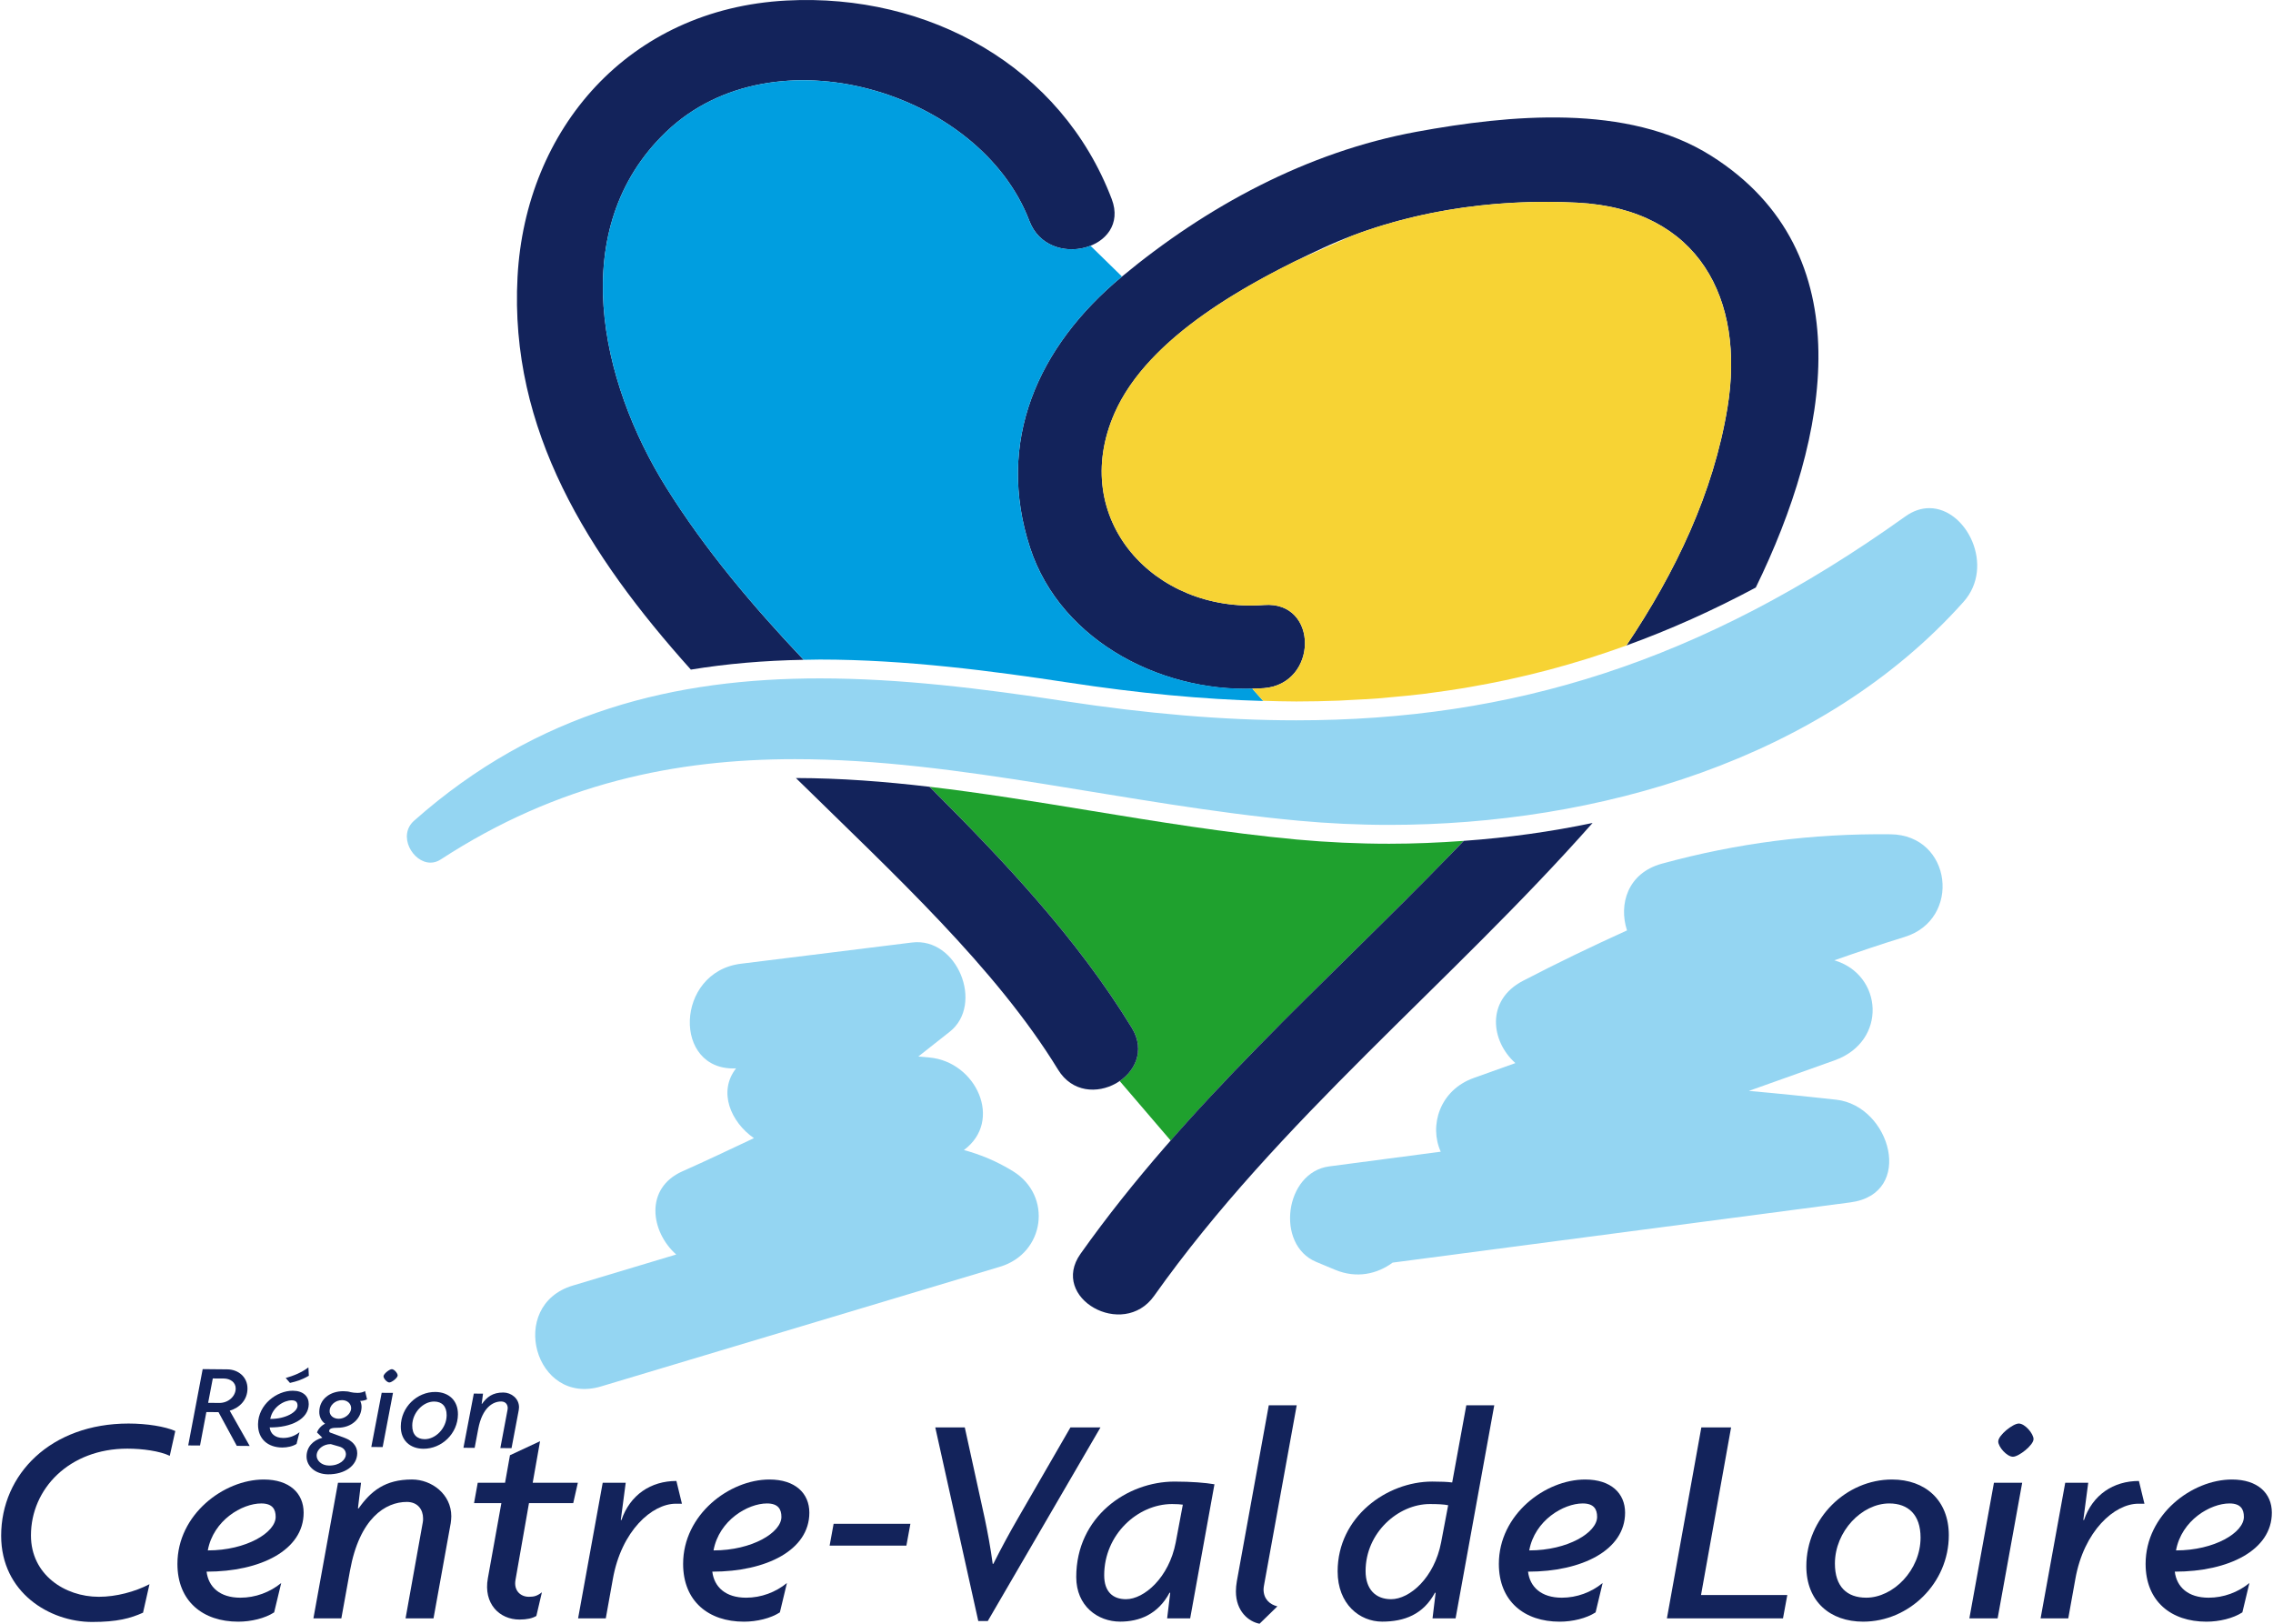
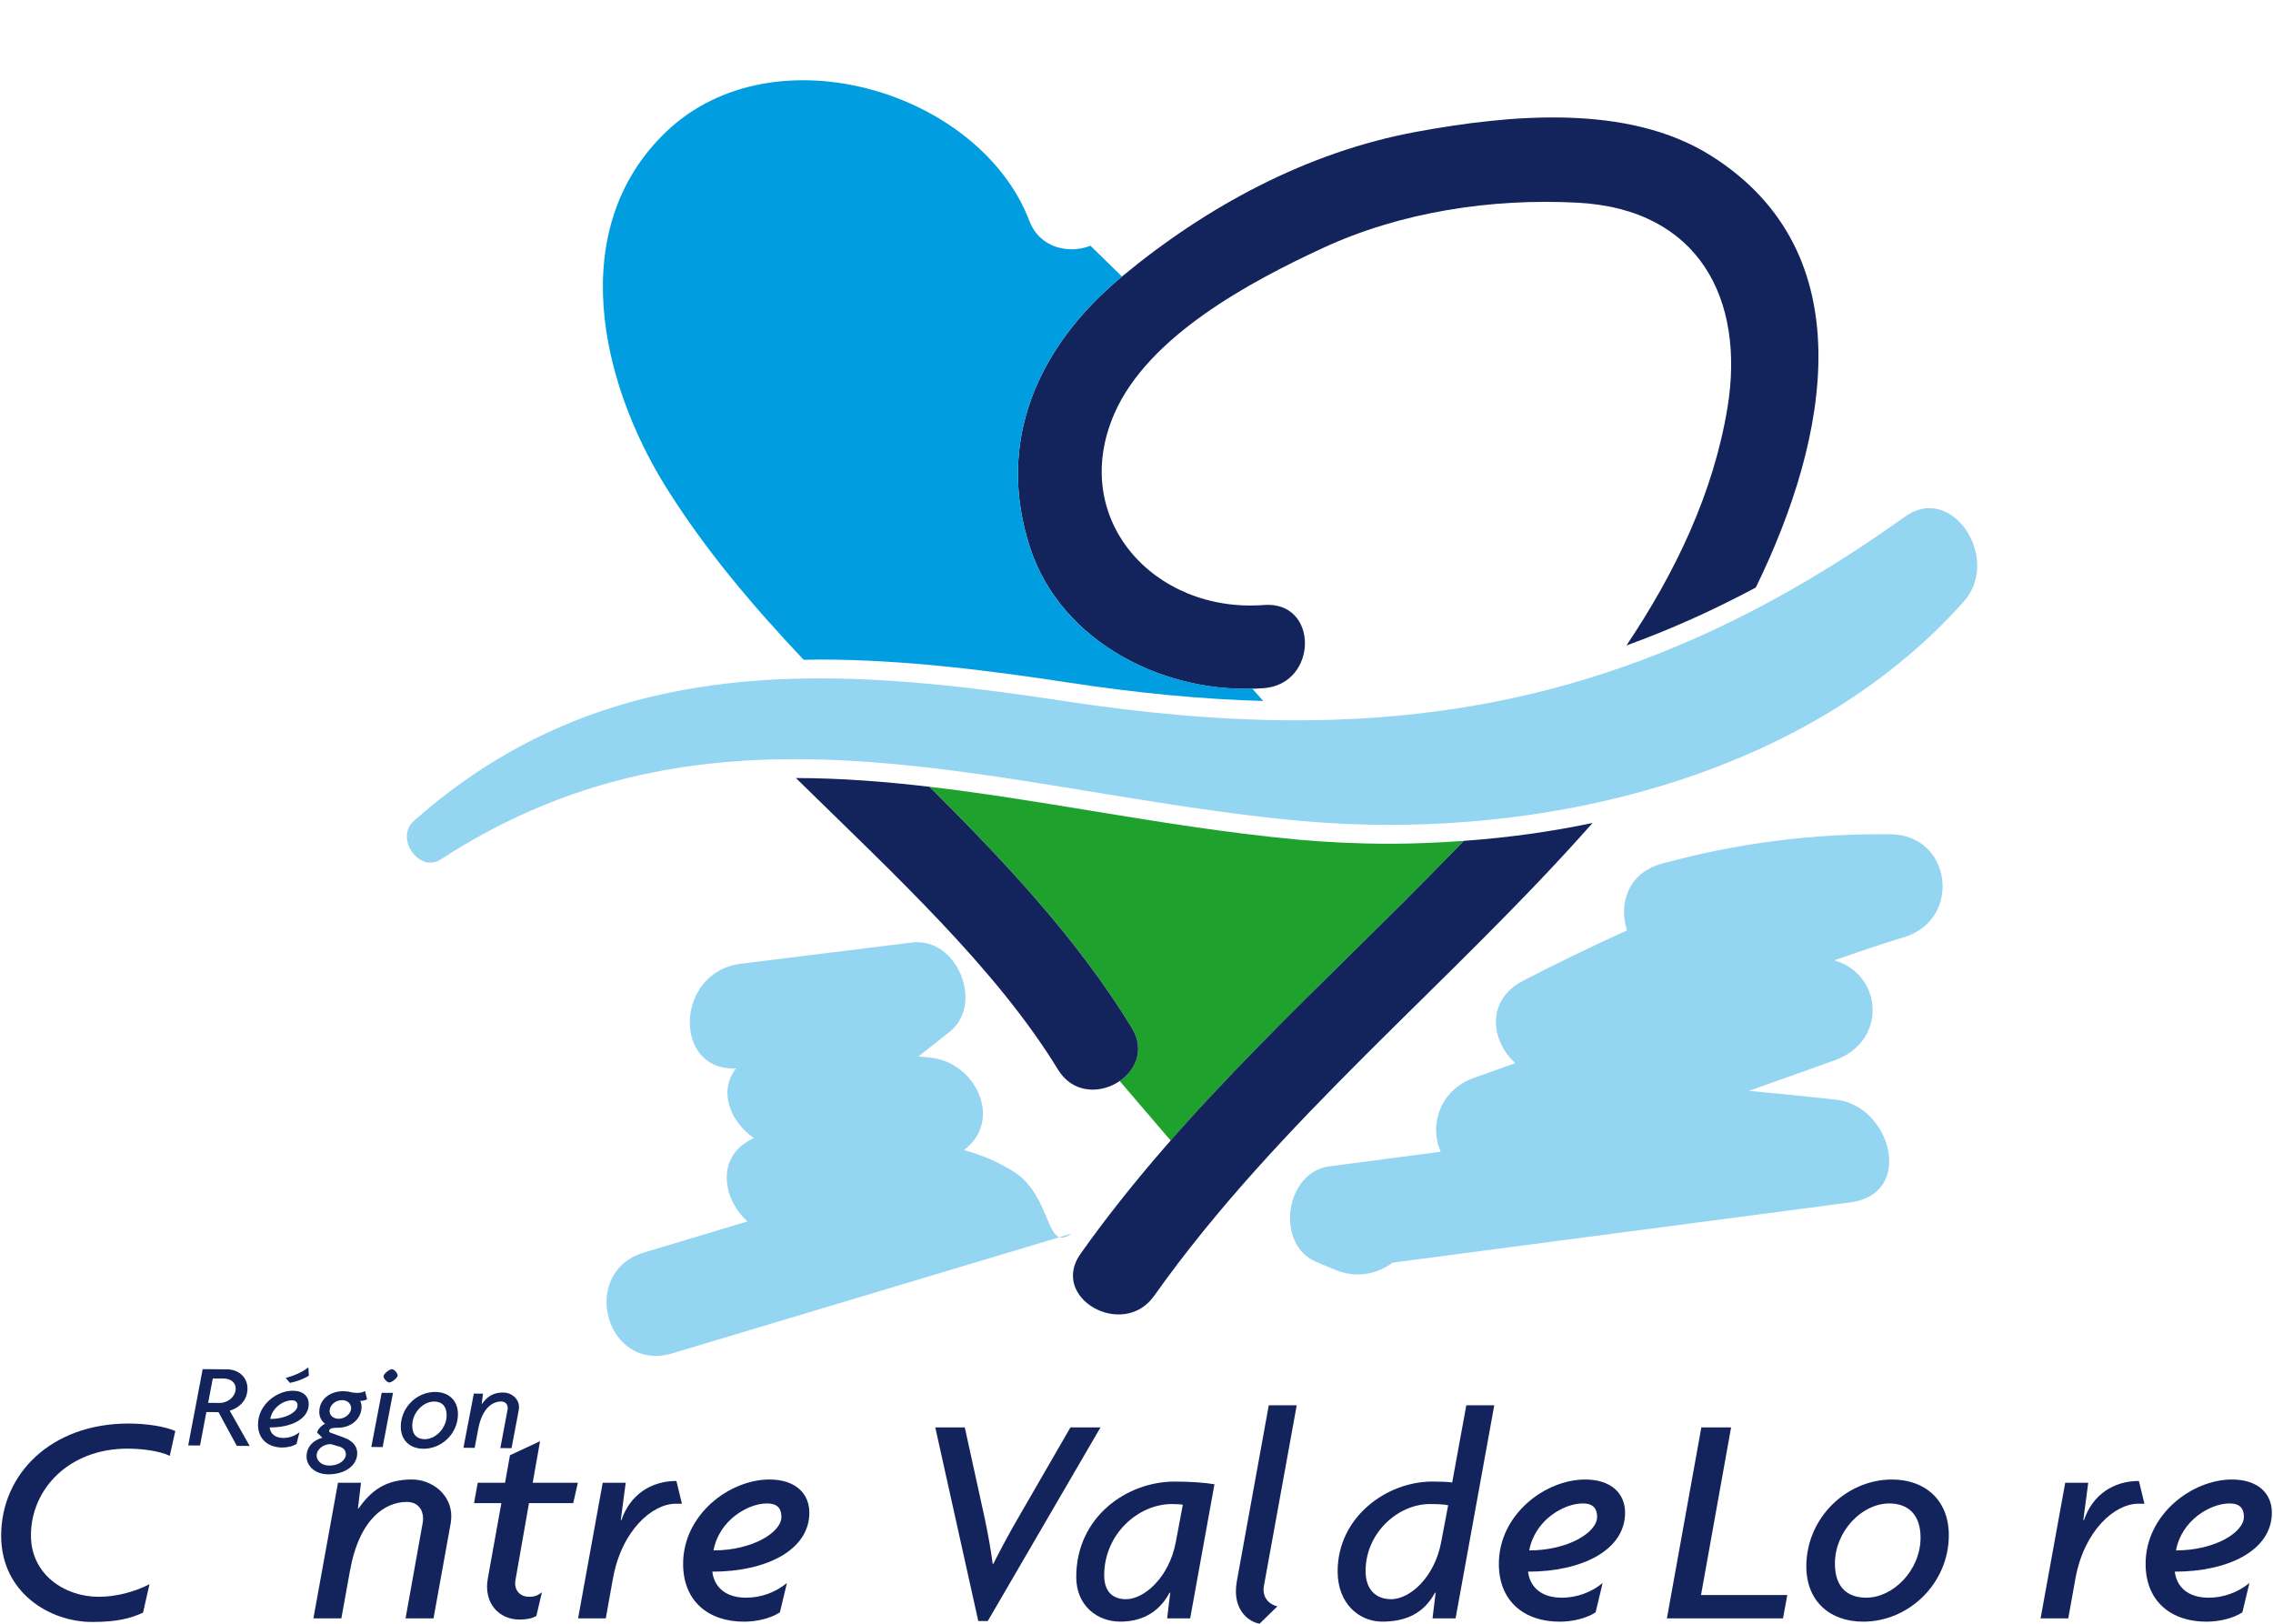
<svg xmlns="http://www.w3.org/2000/svg" version="1.1" width="126" height="90">
  <svg version="1.1" id="Calque_1" x="0" y="0" width="126" height="90" viewBox="0 0 136.296 97.454" enable-background="new 0 0 136.296 97.454" xml:space="preserve">
    <g>
      <g>
        <path fill="#1FA12E" d="M83.316,50.64c-1.859,0-3.726-0.087-5.548-0.253c-4.204-0.393-8.388-1.076-12.433-1.74    c-3.281-0.539-6.465-1.057-9.606-1.425c4.476,4.471,8.822,9.052,12.136,14.465c0.79,1.294,0.248,2.526-0.727,3.194l3.061,3.573    c5.284-6.021,11.24-11.44,16.853-17.222c0.241-0.251,0.485-0.511,0.729-0.764C86.312,50.574,84.826,50.64,83.316,50.64" />
        <path fill="#13235B" d="M13.367,82.736l-0.664-0.004l-0.279,1.463l0.664,0.007c0.553,0.004,0.985-0.402,0.99-0.863    C14.081,82.957,13.744,82.74,13.367,82.736 M14.143,86.777l-1.097-2.023l-0.729-0.005l-0.38,2.007l-0.709-0.004l0.868-4.58    l1.475,0.014c0.658,0.004,1.221,0.456,1.214,1.16c-0.005,0.669-0.461,1.139-1.066,1.321l1.198,2.116L14.143,86.777z" />
        <path fill="#13235B" d="M17.336,83l-0.256-0.297c0.415-0.111,0.963-0.323,1.362-0.636l0.026,0.504    C18.061,82.805,17.757,82.904,17.336,83 M17.445,84.044c-0.458-0.003-1.155,0.391-1.293,1.117    c0.928,0.007,1.634-0.418,1.637-0.791C17.791,84.191,17.717,84.045,17.445,84.044 M16.117,85.672    c0.042,0.366,0.312,0.627,0.806,0.632c0.361,0.003,0.711-0.124,0.984-0.345l-0.177,0.702c-0.221,0.144-0.555,0.218-0.864,0.217    c-0.848-0.009-1.457-0.501-1.448-1.399c0.011-1.187,1.133-2.018,2.092-2.01c0.62,0.004,0.957,0.339,0.952,0.806    C18.454,85.172,17.414,85.683,16.117,85.672" />
        <path fill="#13235B" d="M20.465,84.033c-0.414-0.002-0.748,0.312-0.751,0.656c-0.002,0.258,0.216,0.459,0.542,0.463    c0.368,0.005,0.747-0.294,0.751-0.632C21.009,84.26,20.797,84.036,20.465,84.033 M20.299,86.821l-0.514-0.148    c-0.452-0.003-0.846,0.31-0.849,0.69c-0.003,0.287,0.283,0.593,0.741,0.597c0.656,0.006,1.014-0.366,1.016-0.667    C20.696,87.077,20.564,86.895,20.299,86.821 M21.55,84.079c0.035,0.058,0.085,0.211,0.084,0.354    c-0.007,0.696-0.586,1.269-1.466,1.259c-0.279-0.001-0.479,0.04-0.479,0.197c-0.002,0.029,0.021,0.079,0.071,0.095l0.862,0.316    c0.433,0.162,0.755,0.474,0.751,0.92c-0.006,0.74-0.736,1.273-1.753,1.266c-0.781-0.007-1.293-0.503-1.289-1.076    c0.005-0.575,0.401-0.976,0.948-1.12l-0.321-0.317c0.077-0.225,0.285-0.431,0.485-0.524c-0.229-0.16-0.352-0.434-0.348-0.715    c0.006-0.762,0.646-1.244,1.458-1.237c0.176,0.001,0.316,0.023,0.419,0.056c0.111,0.028,0.257,0.043,0.419,0.046    c0.185,0.001,0.356-0.048,0.452-0.111l0.121,0.496C21.852,84.045,21.675,84.082,21.55,84.079" />
        <path fill="#13235B" d="M23.301,82.973c-0.147-0.002-0.351-0.241-0.351-0.371c0.003-0.15,0.359-0.427,0.5-0.427    c0.146,0.001,0.352,0.248,0.35,0.378C23.798,82.697,23.443,82.974,23.301,82.973 M22.899,86.851l-0.681-0.007l0.622-3.25    l0.679,0.004L22.899,86.851z" />
        <path fill="#13235B" d="M25.994,84.118c-0.656-0.007-1.313,0.657-1.319,1.434c-0.004,0.553,0.28,0.821,0.746,0.825    c0.649,0.004,1.313-0.649,1.319-1.434C26.744,84.396,26.45,84.12,25.994,84.118 M25.34,86.952    c-0.797-0.007-1.36-0.503-1.352-1.342c0.009-1.159,0.978-2.078,2.077-2.067c0.798,0.008,1.361,0.508,1.353,1.349    C27.407,86.05,26.438,86.96,25.34,86.952" />
        <path fill="#13235B" d="M31.067,84.636l-0.432,2.28l-0.672-0.005l0.432-2.297c0.009-0.036,0.009-0.065,0.011-0.1    c0.001-0.209-0.123-0.397-0.389-0.399c-0.509-0.005-1.14,0.379-1.38,1.642l-0.216,1.142l-0.673-0.006l0.622-3.252l0.553,0.004    l-0.08,0.611l0.014,0.008c0.299-0.415,0.641-0.692,1.291-0.688c0.472,0.005,0.941,0.36,0.936,0.892    C31.084,84.52,31.075,84.579,31.067,84.636" />
        <path fill="#13235B" d="M10.12,87.376c-0.59-0.286-1.641-0.431-2.545-0.431c-3.484,0-5.787,2.407-5.787,5.21    c0,2.351,2.028,3.682,4.073,3.682c1.051,0,2.174-0.305,3.041-0.755L8.516,96.79c-0.757,0.341-1.55,0.557-3.06,0.557    C2.914,97.346,0,95.585,0,92.172c0-3.7,2.987-6.734,7.648-6.734c1.108,0,2.195,0.18,2.804,0.449L10.12,87.376z" />
-         <path fill="#13235B" d="M15.611,90.234c-1.143,0-2.875,1.005-3.208,2.819c2.322,0,4.074-1.078,4.074-2.012    C16.478,90.592,16.293,90.234,15.611,90.234 M12.331,94.328c0.11,0.918,0.792,1.563,2.026,1.563c0.904,0,1.771-0.323,2.453-0.881    l-0.424,1.762c-0.554,0.359-1.383,0.558-2.155,0.558c-2.122,0-3.651-1.221-3.651-3.469c0-2.962,2.783-5.063,5.18-5.063    c1.548,0,2.396,0.825,2.396,1.992C18.155,93.035,15.573,94.328,12.331,94.328" />
        <path fill="#13235B" d="M26.984,91.419l-1.032,5.711h-1.678l1.031-5.747c0.02-0.09,0.02-0.161,0.02-0.252    c0-0.521-0.313-0.988-0.978-0.988c-1.272,0-2.839,0.97-3.41,4.133l-0.517,2.854h-1.677l1.475-8.137h1.382l-0.184,1.527    l0.035,0.018c0.738-1.043,1.586-1.741,3.209-1.741c1.179,0,2.359,0.88,2.359,2.208C27.021,91.131,27.001,91.277,26.984,91.419" />
        <path fill="#13235B" d="M34.338,90.216h-2.656l-0.811,4.615c-0.109,0.628,0.295,1.006,0.811,1.006    c0.315,0,0.499-0.055,0.776-0.271l-0.333,1.42c-0.24,0.144-0.571,0.217-1.014,0.217c-1.198,0-2.174-0.952-1.897-2.479l0.811-4.508    h-1.64l0.221-1.222h1.64l0.295-1.654l1.806-0.843l-0.442,2.497h2.71L34.338,90.216z" />
        <path fill="#13235B" d="M40.494,90.25c-1.419,0-3.265,1.617-3.779,4.527l-0.423,2.354H34.63l1.477-8.137h1.381l-0.294,2.226    l0.035,0.019c0.518-1.526,1.771-2.354,3.302-2.354l0.332,1.365H40.494z" />
        <path fill="#13235B" d="M45.968,90.234c-1.143,0-2.876,1.005-3.209,2.819c2.324,0,4.075-1.078,4.075-2.012    C46.834,90.592,46.649,90.234,45.968,90.234 M42.686,94.328c0.112,0.918,0.793,1.563,2.028,1.563c0.903,0,1.769-0.323,2.451-0.881    l-0.423,1.762c-0.553,0.359-1.384,0.558-2.157,0.558c-2.121,0-3.651-1.221-3.651-3.469c0-2.962,2.783-5.063,5.181-5.063    c1.547,0,2.396,0.825,2.396,1.992C48.511,93.035,45.929,94.328,42.686,94.328" />
      </g>
-       <polygon fill="#13235B" points="49.968,91.454 49.728,92.765 54.336,92.765 54.577,91.454  " />
      <g>
        <path fill="#13235B" d="M59.221,97.292h-0.57L56.07,85.672h1.771l1.197,5.459c0.166,0.789,0.35,1.76,0.479,2.729h0.037    c0.478-0.951,0.993-1.902,1.474-2.729l3.154-5.459h1.803L59.221,97.292z" />
        <path fill="#13235B" d="M70.283,90.27c-2.064,0-4.074,1.831-4.074,4.274c0,0.988,0.518,1.437,1.309,1.437    c1.087,0,2.582-1.294,2.986-3.412l0.425-2.262C70.799,90.287,70.559,90.27,70.283,90.27 M71.37,97.13h-1.383l0.185-1.526    l-0.036-0.019c-0.699,1.313-1.825,1.742-2.968,1.742c-1.346,0-2.637-0.934-2.637-2.676c0-3.629,3.06-5.729,5.897-5.729    c1.034,0,1.863,0.071,2.399,0.162L71.37,97.13z" />
        <path fill="#13235B" d="M75.811,95.1c-0.018,0.108-0.037,0.197-0.037,0.289c0,0.592,0.387,0.914,0.83,1.022l-1.07,1.042    c-0.664-0.126-1.419-0.755-1.419-1.94c0-0.198,0.019-0.395,0.056-0.61l1.917-10.561h1.677L75.811,95.1z" />
        <path fill="#13235B" d="M85.752,90.27c-1.899,0-3.853,1.723-3.853,4.021c0,1.099,0.607,1.69,1.53,1.69    c1.124,0,2.6-1.294,3.004-3.412l0.423-2.228C86.599,90.287,86.213,90.27,85.752,90.27 M87.301,97.13h-1.384l0.185-1.526    l-0.036-0.019c-0.701,1.313-1.845,1.742-3.172,1.742c-1.346,0-2.673-1.042-2.673-3.016c0-3.271,2.95-5.39,5.678-5.39    c0.554,0,0.903,0.018,1.198,0.054l0.848-4.634h1.678L87.301,97.13z" />
        <path fill="#13235B" d="M94.932,90.234c-1.143,0-2.878,1.005-3.21,2.819c2.324,0,4.074-1.078,4.074-2.012    C95.796,90.592,95.614,90.234,94.932,90.234 M91.65,94.328c0.11,0.918,0.792,1.563,2.027,1.563c0.903,0,1.77-0.323,2.451-0.881    l-0.423,1.762c-0.554,0.359-1.383,0.558-2.156,0.558c-2.121,0-3.651-1.221-3.651-3.469c0-2.962,2.783-5.063,5.181-5.063    c1.549,0,2.396,0.825,2.396,1.992C97.474,93.035,94.893,94.328,91.65,94.328" />
      </g>
      <polygon fill="#13235B" points="106.954,97.13 99.986,97.13 102.052,85.672 103.838,85.672 102.033,95.73 107.212,95.73  " />
      <g>
        <path fill="#13235B" d="M113.332,90.234c-1.642,0-3.262,1.671-3.262,3.608c0,1.385,0.719,2.048,1.879,2.048    c1.622,0,3.262-1.651,3.262-3.609C115.21,90.916,114.475,90.234,113.332,90.234 M111.766,97.329c-1.992,0-3.412-1.221-3.412-3.322    c0-2.893,2.397-5.209,5.145-5.209c1.988,0,3.408,1.239,3.408,3.341C116.907,95.028,114.512,97.329,111.766,97.329" />
-         <path fill="#13235B" d="M120.757,87.431c-0.366,0-0.883-0.593-0.883-0.916c0-0.377,0.883-1.077,1.233-1.077    c0.37,0,0.885,0.61,0.885,0.935C121.993,86.731,121.108,87.431,120.757,87.431 M119.837,97.13h-1.696l1.475-8.137h1.695    L119.837,97.13z" />
        <path fill="#13235B" d="M128.28,90.25c-1.419,0-3.264,1.617-3.78,4.527l-0.423,2.354h-1.661l1.478-8.137h1.381l-0.294,2.226    l0.036,0.019c0.517-1.526,1.771-2.354,3.3-2.354l0.332,1.365H128.28z" />
        <path fill="#13235B" d="M133.753,90.234c-1.144,0-2.877,1.005-3.209,2.819c2.323,0,4.074-1.078,4.074-2.012    C134.619,90.592,134.436,90.234,133.753,90.234 M130.471,94.328c0.111,0.918,0.793,1.563,2.028,1.563    c0.902,0,1.769-0.323,2.451-0.881l-0.423,1.762c-0.554,0.359-1.383,0.558-2.157,0.558c-2.12,0-3.651-1.221-3.651-3.469    c0-2.962,2.784-5.063,5.182-5.063c1.549,0,2.396,0.825,2.396,1.992C136.296,93.035,133.715,94.328,130.471,94.328" />
-         <path fill="#13235B" d="M48.167,39.601c-3.036-3.21-5.887-6.571-8.24-10.331c-3.981-6.364-6.065-15.561-0.015-21.354    c6.472-6.199,18.85-2.422,21.809,5.35c1.138,2.988,6.092,1.706,4.94-1.319C63.642,4.01,55.697-0.421,47.141,0.032    c-9.489,0.499-15.669,7.711-16.146,16.589c-0.494,9.187,4.224,16.681,10.404,23.568C43.54,39.836,45.792,39.644,48.167,39.601" />
        <path fill="#13235B" d="M55.727,47.222c-2.692-0.316-5.356-0.522-8.023-0.526c5.901,5.793,11.989,11.385,15.736,17.503    c1.688,2.761,6.122,0.26,4.426-2.51C64.549,56.274,60.203,51.693,55.727,47.222" />
        <path fill="#13235B" d="M87.789,50.467c-0.246,0.256-0.49,0.512-0.737,0.763c-7.636,7.868-15.91,15.058-22.263,24.02    c-1.884,2.654,2.553,5.155,4.417,2.526c7.479-10.55,17.77-18.716,26.318-28.383C93.032,49.917,90.448,50.277,87.789,50.467" />
        <path fill="#13235B" d="M75.792,41.302c3.27-0.253,3.305-5.244,0.01-4.991c-6.588,0.507-11.76-5.164-8.97-11.514    c2.028-4.612,8.078-7.863,12.485-9.904c4.711-2.183,10.138-2.998,15.306-2.728c7.293,0.382,10.063,5.803,9,12.293    c-0.844,5.13-3.118,9.889-6.069,14.284c2.611-0.948,5.191-2.101,7.766-3.479c4.404-9.007,6.514-20.12-2.681-25.915    c-5.016-3.165-12.146-2.454-17.676-1.44c-6.588,1.208-12.631,4.497-17.687,8.689c-5.082,4.214-7.588,9.923-5.516,16.279    C63.625,38.585,69.954,41.751,75.792,41.302" />
        <path fill="#94D5F2" d="M113.405,50.072c-4.695-0.052-9.201,0.527-13.722,1.764c-2.068,0.565-2.601,2.458-2.092,4.005    c-2.106,0.954-4.194,1.959-6.252,3.03c-2.234,1.167-1.921,3.622-0.449,4.934c-0.831,0.296-1.661,0.593-2.493,0.89    c-2.063,0.734-2.692,2.876-1.987,4.428l-6.698,0.882c-2.671,0.353-3.24,4.707-0.78,5.731c0.378,0.157,0.756,0.316,1.135,0.474    c1.302,0.543,2.539,0.247,3.455-0.43c9.158-1.204,18.315-2.409,27.472-3.614c3.896-0.512,2.433-5.793-0.845-6.164    c-1.746-0.194-3.494-0.373-5.244-0.528c1.717-0.612,3.435-1.225,5.151-1.836c3.175-1.133,2.905-5.138-0.021-6.003    c1.396-0.487,2.796-0.963,4.216-1.4C117.693,55.179,117.107,50.111,113.405,50.072" />
-         <path fill="#94D5F2" d="M60.737,70.296c-0.99-0.611-1.971-1.007-2.949-1.273c2.373-1.747,0.744-5.303-2.076-5.554    c-0.219-0.021-0.44-0.04-0.66-0.059c0.627-0.495,1.256-0.991,1.882-1.484c2.084-1.64,0.462-5.697-2.265-5.358    c-3.421,0.425-6.847,0.849-10.269,1.274c-3.964,0.491-4.107,6.467-0.289,6.279c-1.098,1.402-0.313,3.228,1.073,4.188    c-1.423,0.67-2.841,1.349-4.281,1.986c-2.306,1.021-1.918,3.637-0.383,4.998c-2.069,0.622-4.14,1.241-6.209,1.865    c-3.955,1.186-2.279,7.244,1.7,6.052c7.982-2.394,15.963-4.789,23.945-7.183C62.656,75.217,63.118,71.764,60.737,70.296" />
+         <path fill="#94D5F2" d="M60.737,70.296c-0.99-0.611-1.971-1.007-2.949-1.273c2.373-1.747,0.744-5.303-2.076-5.554    c-0.219-0.021-0.44-0.04-0.66-0.059c0.627-0.495,1.256-0.991,1.882-1.484c2.084-1.64,0.462-5.697-2.265-5.358    c-3.421,0.425-6.847,0.849-10.269,1.274c-3.964,0.491-4.107,6.467-0.289,6.279c-1.098,1.402-0.313,3.228,1.073,4.188    c-2.306,1.021-1.918,3.637-0.383,4.998c-2.069,0.622-4.14,1.241-6.209,1.865    c-3.955,1.186-2.279,7.244,1.7,6.052c7.982-2.394,15.963-4.789,23.945-7.183C62.656,75.217,63.118,71.764,60.737,70.296" />
        <path fill="#009EE0" d="M75.094,41.329c-5.637,0.157-11.545-2.969-13.334-8.451c-2.072-6.356,0.434-12.065,5.517-16.281    l-1.891-1.848c-1.283,0.505-3.043,0.149-3.665-1.483c-2.959-7.772-15.337-11.548-21.811-5.35    c-6.046,5.793-3.964,14.99,0.016,21.354c2.354,3.76,5.209,7.121,8.246,10.331c0.324-0.006,0.643-0.016,0.971-0.016    c5.16,0,10.42,0.696,14.886,1.376c4.235,0.648,8.093,1.011,11.726,1.11L75.094,41.329z" />
-         <path fill="#F7D334" d="M75.801,36.311c3.295-0.252,3.262,4.738-0.01,4.991c-0.24,0.017-0.483,0.02-0.725,0.025    c0.01,0,0.018,0.001,0.027,0l0.653,0.734c0.668,0.019,1.339,0.04,1.993,0.04c0.859,0,1.71-0.019,2.552-0.05    c0.209-0.008,0.413-0.023,0.62-0.034c0.639-0.031,1.277-0.064,1.908-0.113c0.206-0.017,0.408-0.04,0.612-0.059    c0.635-0.056,1.269-0.116,1.896-0.192c0.173-0.021,0.347-0.048,0.521-0.07c0.656-0.086,1.313-0.181,1.964-0.288    c0.134-0.021,0.27-0.048,0.407-0.072c0.689-0.121,1.375-0.249,2.057-0.395c0.097-0.019,0.193-0.043,0.291-0.064    c0.723-0.157,1.441-0.329,2.156-0.516c0.059-0.017,0.118-0.031,0.177-0.046c0.754-0.201,1.504-0.416,2.249-0.649    c0.025-0.008,0.051-0.016,0.077-0.023c0.778-0.245,1.554-0.507,2.325-0.787c2.951-4.395,5.227-9.154,6.069-14.284    c1.063-6.49-1.709-11.911-9-12.293c-4.508-0.235-9.206,0.356-13.461,1.955l-3.476,1.551c-4.158,2.053-9.066,5.06-10.854,9.125    C64.042,31.146,69.213,36.817,75.801,36.311" />
        <path fill="#94D5F2" d="M77.877,49.257c1.774,0.164,3.595,0.251,5.438,0.251c12.448,0,25.987-3.879,34.473-13.384    c1.91-2.136,0.191-5.626-2.051-5.626c-0.47,0-0.959,0.152-1.443,0.499c-12.262,8.764-23.658,12.235-36.556,12.235    c-4.422,0-9.021-0.408-13.888-1.15c-4.965-0.758-9.893-1.366-14.707-1.366c-8.652,0-16.93,1.962-24.356,8.54    c-1.011,0.895-0.084,2.518,0.984,2.518c0.202,0,0.407-0.057,0.606-0.186c7.041-4.589,14.114-6.025,21.265-6.025    C57.52,45.563,67.549,48.301,77.877,49.257" />
      </g>
    </g>
  </svg>
</svg>